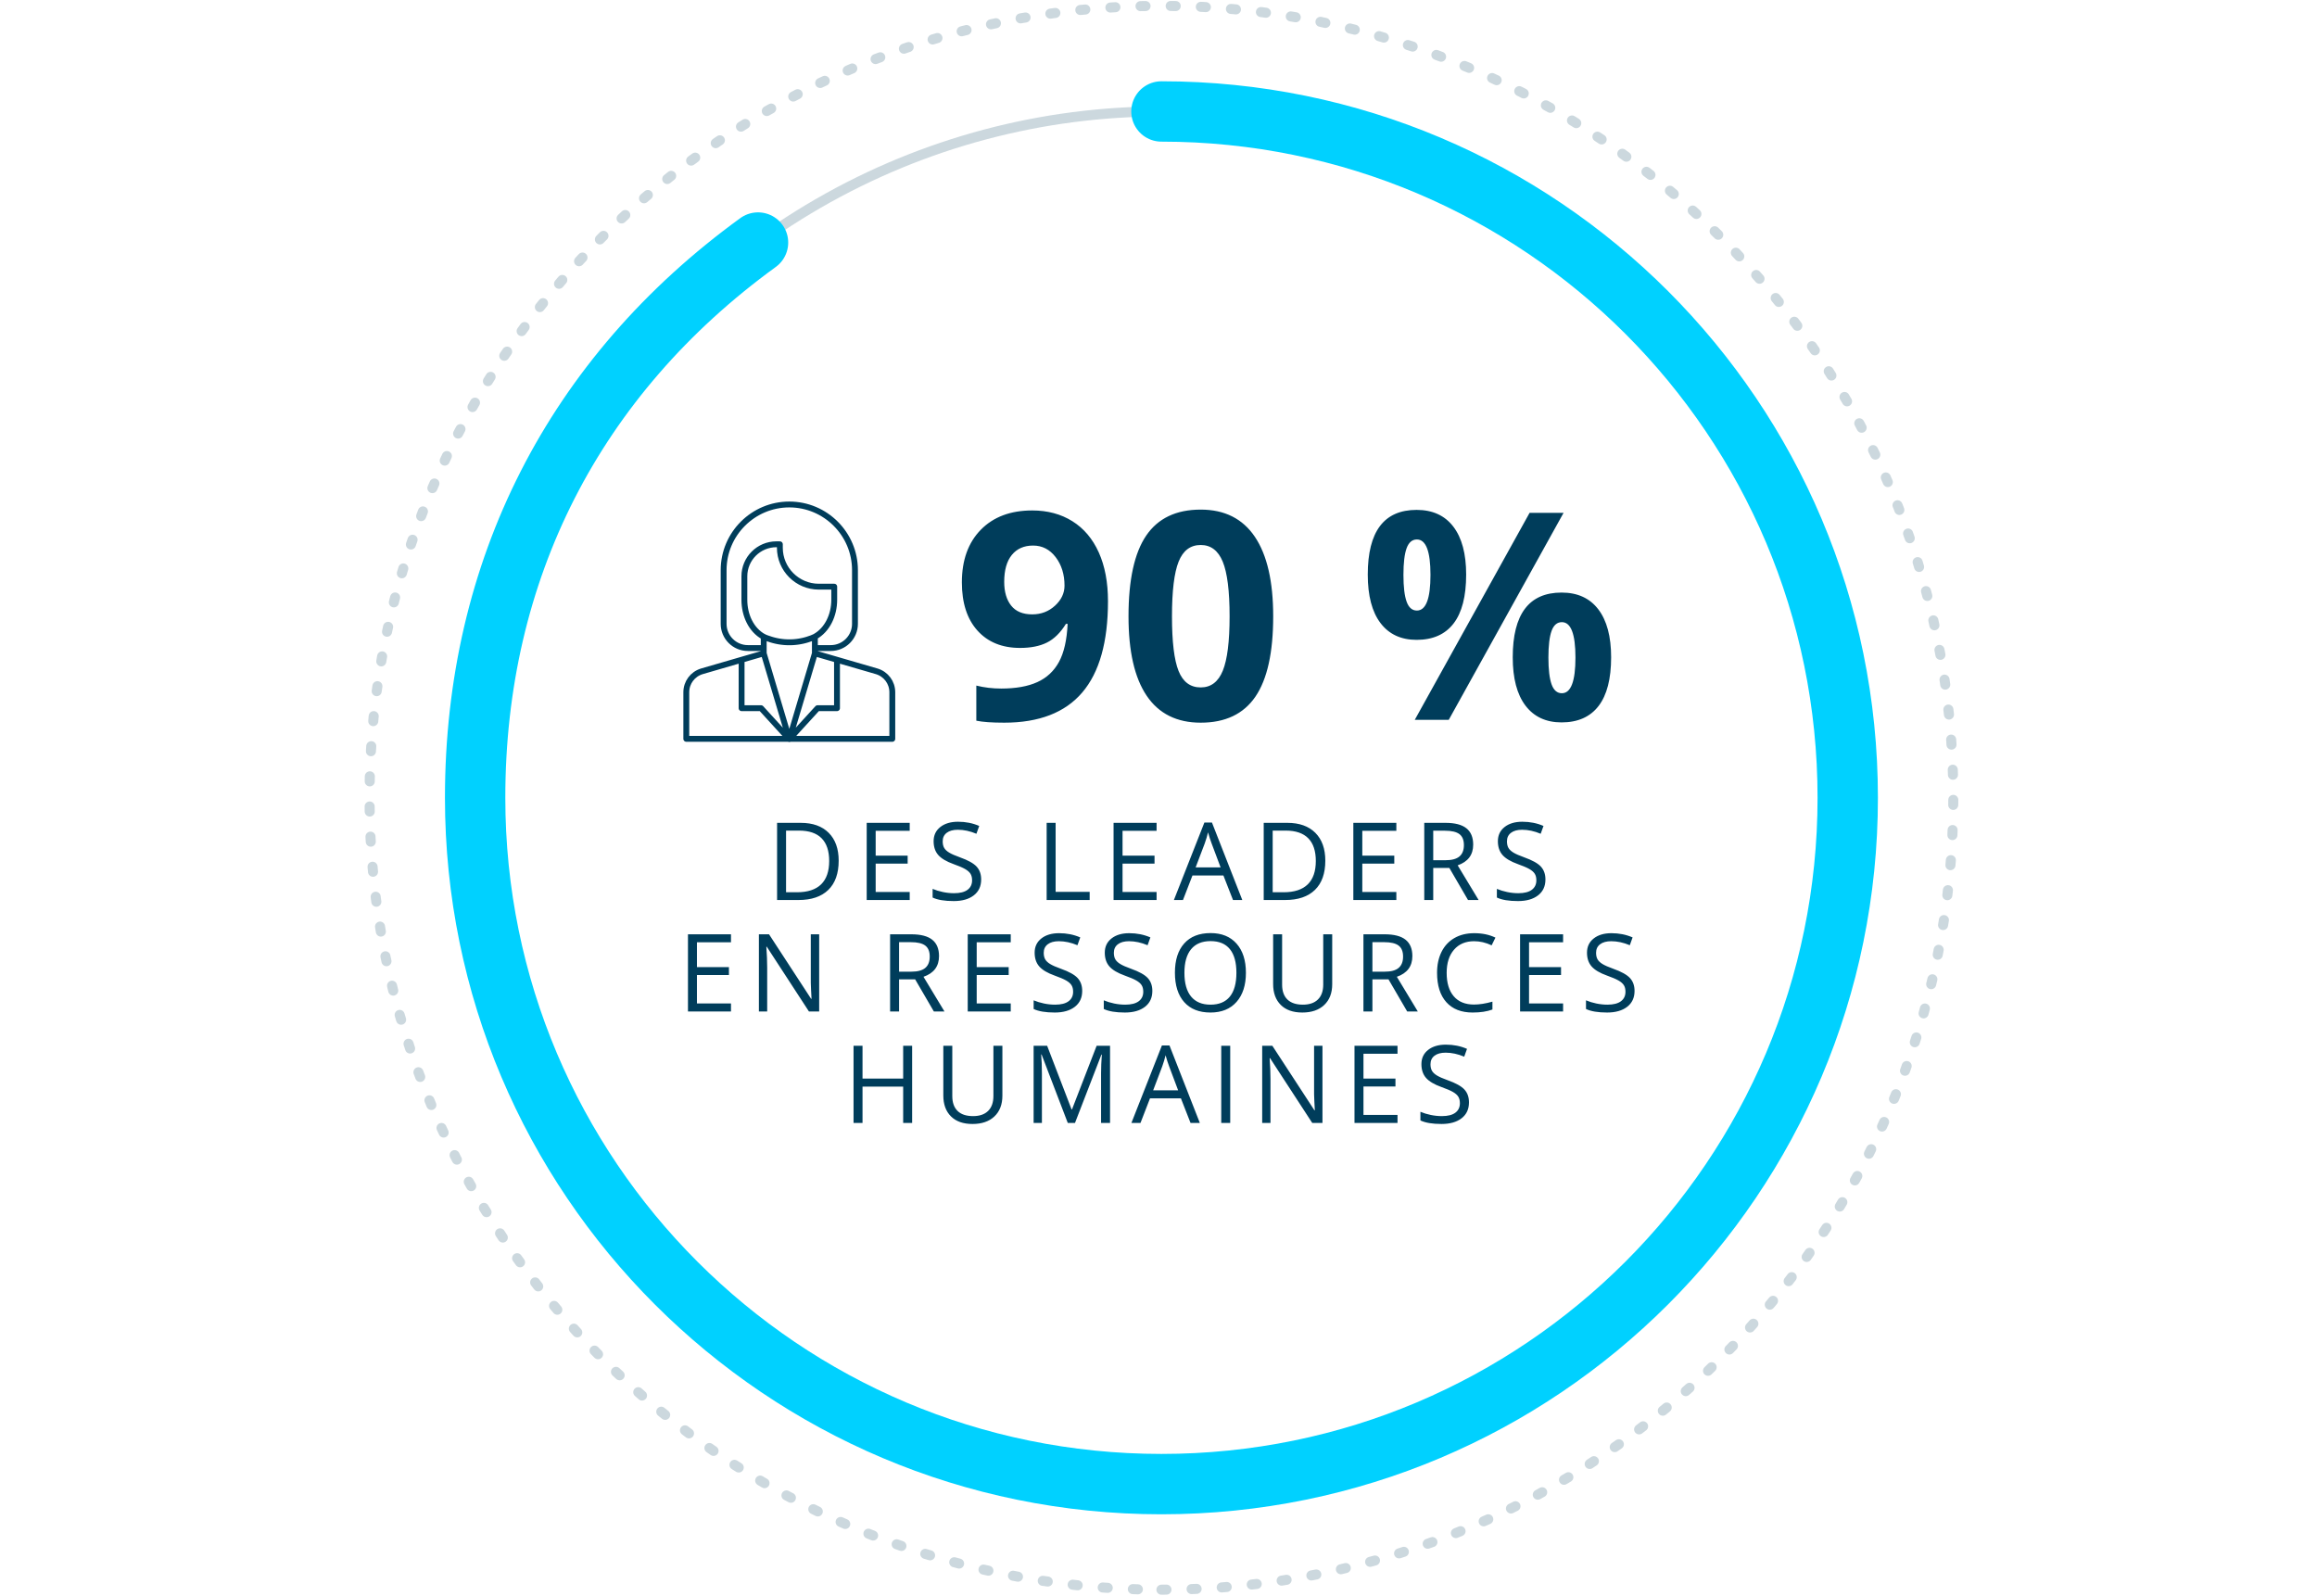
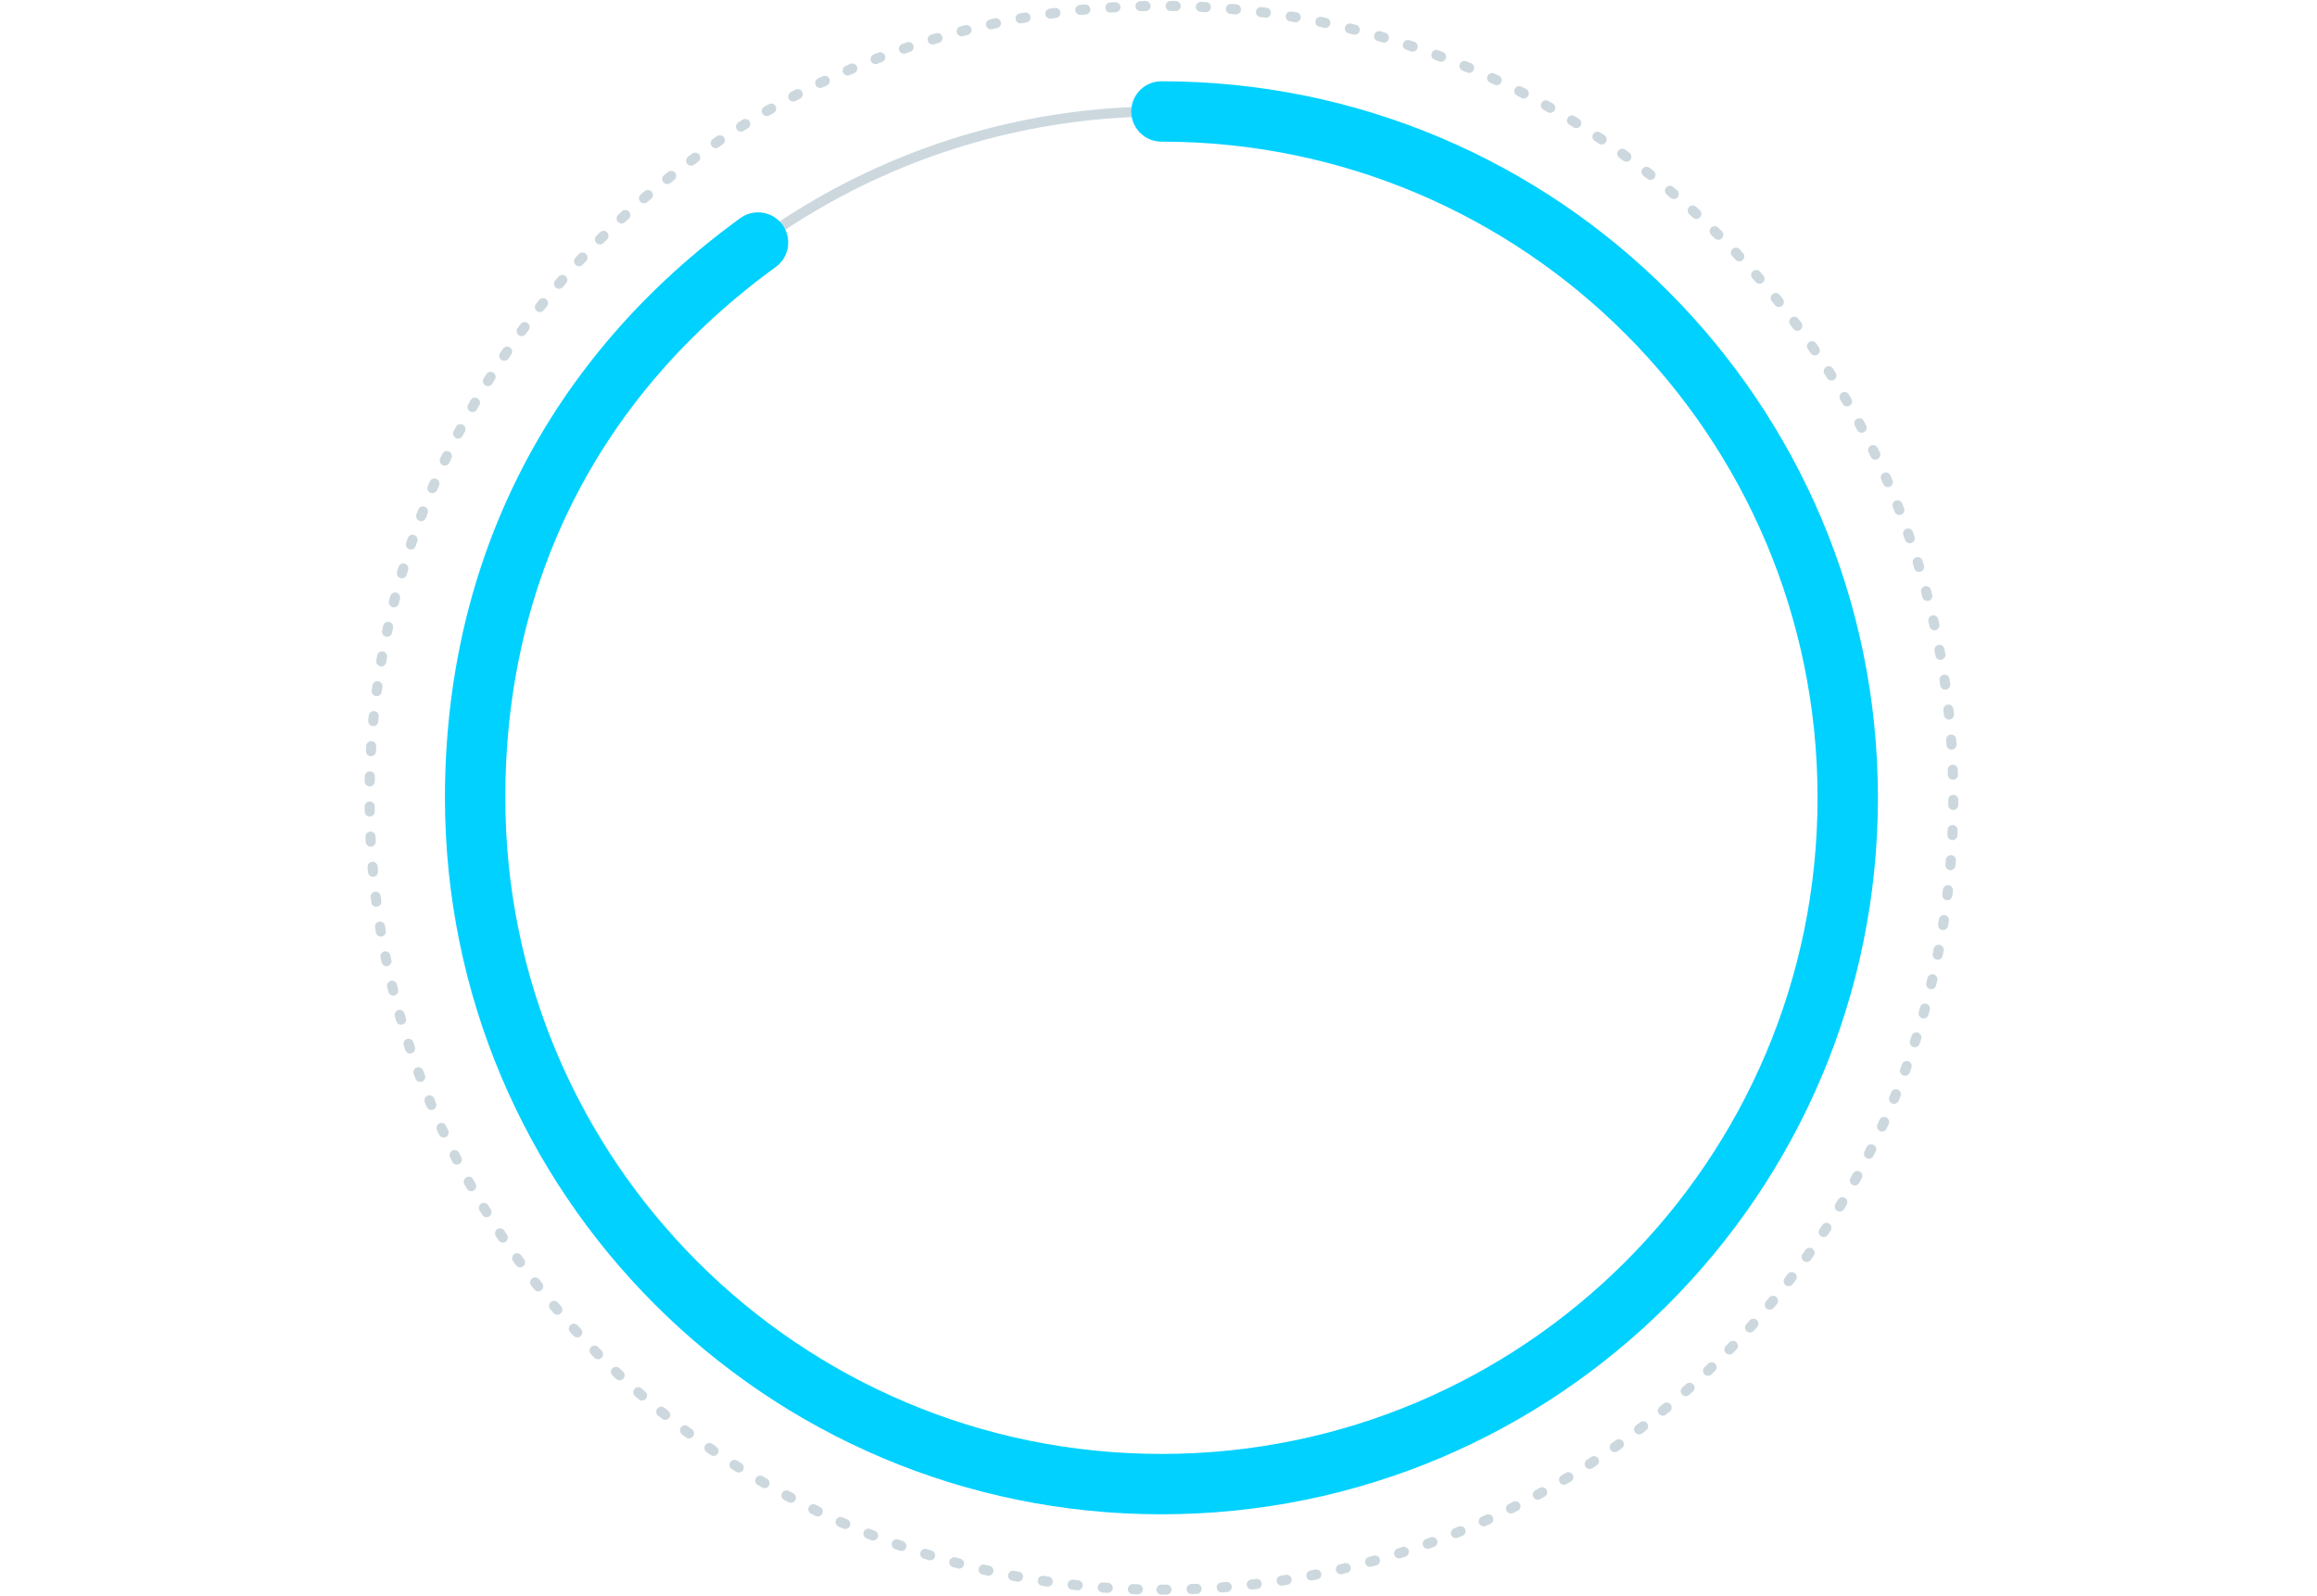
<svg xmlns="http://www.w3.org/2000/svg" width="395px" height="272px" viewBox="0 0 395 272" version="1.1">
  <title>mobility-01</title>
  <g id="Page-1" stroke="none" stroke-width="1" fill="none" fill-rule="evenodd">
    <g id="hybrid-work-page-infographics-french" transform="translate(-889, -2228)">
      <g id="mobility-01" transform="translate(889, 2229)">
-         <rect id="Rectangle" x="0" y="0" width="395" height="270" />
-         <path d="M136.121,152.429 C138.334,152.429 140.03,151.854 141.209,150.705 C142.388,149.557 142.977,147.896 142.977,145.725 C142.977,143.691 142.41,142.107 141.277,140.974 C140.143,139.84 138.553,139.273 136.507,139.273 L136.507,139.273 L132.476,139.273 L132.476,152.429 L136.121,152.429 Z M135.869,151.106 L134.006,151.106 L134.006,140.596 L136.229,140.596 C137.926,140.596 139.205,141.031 140.066,141.901 C140.927,142.77 141.358,144.063 141.358,145.779 C141.358,147.536 140.899,148.864 139.981,149.761 C139.063,150.657 137.692,151.106 135.869,151.106 L135.869,151.106 Z M155.087,152.429 L155.087,151.061 L149.283,151.061 L149.283,146.22 L154.736,146.22 L154.736,144.87 L149.283,144.87 L149.283,140.632 L155.087,140.632 L155.087,139.273 L147.754,139.273 L147.754,152.429 L155.087,152.429 Z M162.59,152.609 C164.03,152.609 165.17,152.285 166.009,151.637 C166.849,150.989 167.269,150.086 167.269,148.928 C167.269,148.028 167.01,147.297 166.491,146.733 C165.972,146.169 165.023,145.641 163.643,145.149 C162.821,144.855 162.211,144.587 161.812,144.344 C161.413,144.101 161.129,143.834 160.961,143.543 C160.793,143.252 160.709,142.878 160.709,142.422 C160.709,141.805 160.937,141.322 161.393,140.974 C161.849,140.626 162.482,140.452 163.292,140.452 C164.318,140.452 165.374,140.68 166.459,141.136 L166.459,141.136 L166.936,139.804 C165.838,139.324 164.636,139.084 163.328,139.084 C162.074,139.084 161.066,139.384 160.304,139.984 C159.543,140.584 159.162,141.391 159.162,142.404 C159.162,143.37 159.424,144.153 159.949,144.753 C160.474,145.353 161.348,145.872 162.572,146.31 C163.448,146.622 164.1,146.901 164.529,147.147 C164.958,147.393 165.264,147.661 165.447,147.952 C165.63,148.243 165.721,148.616 165.721,149.072 C165.721,149.762 165.464,150.3 164.948,150.687 C164.432,151.074 163.664,151.268 162.644,151.268 C162.02,151.268 161.39,151.202 160.754,151.07 C160.119,150.938 159.531,150.758 158.991,150.53 L158.991,150.53 L158.991,152.006 C159.831,152.408 161.03,152.609 162.59,152.609 Z M185.766,152.429 L185.766,151.043 L179.962,151.043 L179.962,139.273 L178.432,139.273 L178.432,152.429 L185.766,152.429 Z M197.174,152.429 L197.174,151.061 L191.37,151.061 L191.37,146.22 L196.823,146.22 L196.823,144.87 L191.37,144.87 L191.37,140.632 L197.174,140.632 L197.174,139.273 L189.841,139.273 L189.841,152.429 L197.174,152.429 Z M201.672,152.429 L203.291,148.244 L208.564,148.244 L210.202,152.429 L211.786,152.429 L206.612,139.219 L205.325,139.219 L200.124,152.429 L201.672,152.429 Z M208.087,146.868 L203.831,146.868 L205.379,142.791 C205.625,142.101 205.814,141.469 205.946,140.893 C206.156,141.643 206.36,142.275 206.558,142.791 L206.558,142.791 L208.087,146.868 Z M219.082,152.429 C221.295,152.429 222.991,151.854 224.17,150.705 C225.349,149.557 225.938,147.896 225.938,145.725 C225.938,143.691 225.371,142.107 224.238,140.974 C223.104,139.84 221.514,139.273 219.468,139.273 L219.468,139.273 L215.437,139.273 L215.437,152.429 L219.082,152.429 Z M218.83,151.106 L216.967,151.106 L216.967,140.596 L219.19,140.596 C220.887,140.596 222.166,141.031 223.027,141.901 C223.888,142.77 224.319,144.063 224.319,145.779 C224.319,147.536 223.86,148.864 222.942,149.761 C222.024,150.657 220.653,151.106 218.83,151.106 L218.83,151.106 Z M238.048,152.429 L238.048,151.061 L232.244,151.061 L232.244,146.22 L237.697,146.22 L237.697,144.87 L232.244,144.87 L232.244,140.632 L238.048,140.632 L238.048,139.273 L230.715,139.273 L230.715,152.429 L238.048,152.429 Z M244.336,152.429 L244.336,146.958 L247.081,146.958 L250.266,152.429 L252.075,152.429 L248.502,146.517 C250.266,145.905 251.148,144.729 251.148,142.989 C251.148,141.748 250.763,140.818 249.992,140.2 C249.221,139.582 248.029,139.273 246.415,139.273 L246.415,139.273 L242.807,139.273 L242.807,152.429 L244.336,152.429 Z M246.433,145.644 L244.336,145.644 L244.336,140.614 L246.325,140.614 C247.459,140.614 248.282,140.806 248.795,141.19 C249.308,141.574 249.564,142.2 249.564,143.07 C249.564,143.928 249.312,144.572 248.808,145 C248.304,145.429 247.513,145.644 246.433,145.644 L246.433,145.644 Z M258.786,152.609 C260.225,152.609 261.365,152.285 262.205,151.637 C263.045,150.989 263.465,150.086 263.465,148.928 C263.465,148.028 263.205,147.297 262.687,146.733 C262.168,146.169 261.218,145.641 259.839,145.149 C259.017,144.855 258.406,144.587 258.007,144.344 C257.608,144.101 257.325,143.834 257.157,143.543 C256.989,143.252 256.905,142.878 256.905,142.422 C256.905,141.805 257.133,141.322 257.589,140.974 C258.045,140.626 258.678,140.452 259.488,140.452 C260.513,140.452 261.569,140.68 262.655,141.136 L262.655,141.136 L263.132,139.804 C262.034,139.324 260.831,139.084 259.524,139.084 C258.27,139.084 257.262,139.384 256.5,139.984 C255.738,140.584 255.357,141.391 255.357,142.404 C255.357,143.37 255.62,144.153 256.145,144.753 C256.67,145.353 257.544,145.872 258.768,146.31 C259.644,146.622 260.296,146.901 260.725,147.147 C261.154,147.393 261.46,147.661 261.643,147.952 C261.826,148.243 261.917,148.616 261.917,149.072 C261.917,149.762 261.659,150.3 261.143,150.687 C260.627,151.074 259.86,151.268 258.84,151.268 C258.216,151.268 257.586,151.202 256.95,151.07 C256.314,150.938 255.726,150.758 255.186,150.53 L255.186,150.53 L255.186,152.006 C256.026,152.408 257.226,152.609 258.786,152.609 Z M124.618,171.429 L124.618,170.061 L118.814,170.061 L118.814,165.22 L124.267,165.22 L124.267,163.87 L118.814,163.87 L118.814,159.632 L124.618,159.632 L124.618,158.273 L117.284,158.273 L117.284,171.429 L124.618,171.429 Z M130.789,171.429 L130.789,163.951 C130.789,162.871 130.741,161.683 130.645,160.388 L130.645,160.388 L130.717,160.388 L137.907,171.429 L139.652,171.429 L139.652,158.273 L138.222,158.273 L138.222,165.823 C138.21,166.201 138.225,166.829 138.267,167.708 C138.309,168.587 138.336,169.107 138.348,169.269 L138.348,169.269 L138.276,169.269 L131.104,158.273 L129.376,158.273 L129.376,171.429 L130.789,171.429 Z M153.272,171.429 L153.272,165.958 L156.017,165.958 L159.202,171.429 L161.011,171.429 L157.438,165.517 C159.202,164.905 160.084,163.729 160.084,161.989 C160.084,160.748 159.699,159.818 158.928,159.2 C158.157,158.582 156.965,158.273 155.351,158.273 L155.351,158.273 L151.743,158.273 L151.743,171.429 L153.272,171.429 Z M155.369,164.644 L153.272,164.644 L153.272,159.614 L155.261,159.614 C156.395,159.614 157.218,159.806 157.731,160.19 C158.244,160.574 158.5,161.2 158.5,162.07 C158.5,162.928 158.248,163.572 157.744,164 C157.241,164.429 156.449,164.644 155.369,164.644 L155.369,164.644 Z M172.311,171.429 L172.311,170.061 L166.507,170.061 L166.507,165.22 L171.96,165.22 L171.96,163.87 L166.507,163.87 L166.507,159.632 L172.311,159.632 L172.311,158.273 L164.977,158.273 L164.977,171.429 L172.311,171.429 Z M179.814,171.609 C181.253,171.609 182.393,171.285 183.233,170.637 C184.073,169.989 184.493,169.086 184.493,167.928 C184.493,167.028 184.233,166.297 183.715,165.733 C183.196,165.169 182.246,164.641 180.867,164.149 C180.045,163.855 179.434,163.587 179.035,163.344 C178.636,163.101 178.353,162.834 178.185,162.543 C178.017,162.252 177.933,161.878 177.933,161.422 C177.933,160.805 178.161,160.322 178.617,159.974 C179.073,159.626 179.706,159.452 180.516,159.452 C181.541,159.452 182.597,159.68 183.683,160.136 L183.683,160.136 L184.16,158.804 C183.062,158.324 181.859,158.084 180.552,158.084 C179.298,158.084 178.29,158.384 177.528,158.984 C176.766,159.584 176.385,160.391 176.385,161.404 C176.385,162.37 176.648,163.153 177.173,163.753 C177.698,164.353 178.572,164.872 179.796,165.31 C180.672,165.622 181.324,165.901 181.753,166.147 C182.182,166.393 182.488,166.661 182.671,166.952 C182.854,167.243 182.945,167.616 182.945,168.072 C182.945,168.762 182.687,169.3 182.171,169.687 C181.655,170.074 180.888,170.268 179.868,170.268 C179.244,170.268 178.614,170.202 177.978,170.07 C177.342,169.938 176.754,169.758 176.214,169.53 L176.214,169.53 L176.214,171.006 C177.054,171.408 178.254,171.609 179.814,171.609 Z M191.771,171.609 C193.21,171.609 194.35,171.285 195.19,170.637 C196.03,169.989 196.45,169.086 196.45,167.928 C196.45,167.028 196.19,166.297 195.671,165.733 C195.153,165.169 194.203,164.641 192.824,164.149 C192.002,163.855 191.391,163.587 190.992,163.344 C190.593,163.101 190.31,162.834 190.142,162.543 C189.974,162.252 189.89,161.878 189.89,161.422 C189.89,160.805 190.118,160.322 190.574,159.974 C191.03,159.626 191.663,159.452 192.473,159.452 C193.498,159.452 194.554,159.68 195.64,160.136 L195.64,160.136 L196.117,158.804 C195.019,158.324 193.816,158.084 192.509,158.084 C191.255,158.084 190.247,158.384 189.485,158.984 C188.723,159.584 188.342,160.391 188.342,161.404 C188.342,162.37 188.605,163.153 189.13,163.753 C189.655,164.353 190.529,164.872 191.753,165.31 C192.629,165.622 193.281,165.901 193.71,166.147 C194.139,166.393 194.445,166.661 194.628,166.952 C194.811,167.243 194.902,167.616 194.902,168.072 C194.902,168.762 194.644,169.3 194.128,169.687 C193.612,170.074 192.845,170.268 191.825,170.268 C191.201,170.268 190.571,170.202 189.935,170.07 C189.299,169.938 188.711,169.758 188.171,169.53 L188.171,169.53 L188.171,171.006 C189.011,171.408 190.211,171.609 191.771,171.609 Z M206.364,171.609 C208.26,171.609 209.74,171.006 210.805,169.8 C211.87,168.594 212.402,166.938 212.402,164.833 C212.402,162.721 211.871,161.065 210.809,159.866 C209.748,158.666 208.272,158.066 206.382,158.066 C204.439,158.066 202.939,158.655 201.883,159.834 C200.827,161.013 200.299,162.673 200.299,164.815 C200.299,166.974 200.826,168.647 201.879,169.831 C202.931,171.016 204.427,171.609 206.364,171.609 Z M206.364,170.268 C204.918,170.268 203.816,169.807 203.057,168.887 C202.298,167.966 201.919,166.614 201.919,164.833 C201.919,163.075 202.298,161.736 203.057,160.815 C203.816,159.894 204.924,159.434 206.382,159.434 C207.834,159.434 208.93,159.891 209.671,160.806 C210.412,161.721 210.782,163.063 210.782,164.833 C210.782,166.62 210.41,167.973 209.667,168.891 C208.923,169.809 207.822,170.268 206.364,170.268 Z M222.019,171.609 C223.603,171.609 224.848,171.18 225.754,170.322 C226.66,169.464 227.113,168.285 227.113,166.785 L227.113,166.785 L227.113,158.273 L225.583,158.273 L225.583,166.839 C225.583,167.943 225.283,168.791 224.683,169.381 C224.083,169.972 223.228,170.268 222.118,170.268 C220.955,170.268 220.073,169.974 219.473,169.386 C218.873,168.798 218.573,167.955 218.573,166.857 L218.573,166.857 L218.573,158.273 L217.043,158.273 L217.043,166.749 C217.043,168.261 217.477,169.449 218.344,170.313 C219.211,171.177 220.436,171.609 222.019,171.609 Z M233.967,171.429 L233.967,165.958 L236.712,165.958 L239.897,171.429 L241.706,171.429 L238.134,165.517 C239.897,164.905 240.779,163.729 240.779,161.989 C240.779,160.748 240.394,159.818 239.623,159.2 C238.852,158.582 237.66,158.273 236.046,158.273 L236.046,158.273 L232.438,158.273 L232.438,171.429 L233.967,171.429 Z M236.064,164.644 L233.967,164.644 L233.967,159.614 L235.956,159.614 C237.09,159.614 237.913,159.806 238.426,160.19 C238.939,160.574 239.195,161.2 239.195,162.07 C239.195,162.928 238.944,163.572 238.44,164 C237.936,164.429 237.144,164.644 236.064,164.644 L236.064,164.644 Z M251.053,171.609 C252.391,171.609 253.516,171.438 254.428,171.096 L254.428,171.096 L254.428,169.755 C253.252,170.085 252.205,170.25 251.287,170.25 C249.794,170.25 248.643,169.78 247.837,168.842 C247.03,167.903 246.626,166.572 246.626,164.851 C246.626,163.177 247.045,161.859 247.882,160.896 C248.718,159.933 249.86,159.452 251.305,159.452 C252.301,159.452 253.297,159.686 254.293,160.154 L254.293,160.154 L254.941,158.84 C253.909,158.336 252.703,158.084 251.323,158.084 C250.028,158.084 248.901,158.36 247.945,158.912 C246.988,159.464 246.256,160.25 245.749,161.269 C245.242,162.289 244.989,163.477 244.989,164.833 C244.989,166.998 245.515,168.669 246.568,169.845 C247.621,171.021 249.116,171.609 251.053,171.609 Z M266.475,171.429 L266.475,170.061 L260.671,170.061 L260.671,165.22 L266.124,165.22 L266.124,163.87 L260.671,163.87 L260.671,159.632 L266.475,159.632 L266.475,158.273 L259.141,158.273 L259.141,171.429 L266.475,171.429 Z M273.978,171.609 C275.417,171.609 276.557,171.285 277.397,170.637 C278.237,169.989 278.657,169.086 278.657,167.928 C278.657,167.028 278.397,166.297 277.878,165.733 C277.359,165.169 276.41,164.641 275.03,164.149 C274.209,163.855 273.598,163.587 273.199,163.344 C272.8,163.101 272.517,162.834 272.349,162.543 C272.181,162.252 272.097,161.878 272.097,161.422 C272.097,160.805 272.325,160.322 272.781,159.974 C273.237,159.626 273.87,159.452 274.679,159.452 C275.705,159.452 276.761,159.68 277.847,160.136 L277.847,160.136 L278.324,158.804 C277.226,158.324 276.023,158.084 274.715,158.084 C273.462,158.084 272.454,158.384 271.692,158.984 C270.93,159.584 270.549,160.391 270.549,161.404 C270.549,162.37 270.812,163.153 271.337,163.753 C271.862,164.353 272.736,164.872 273.96,165.31 C274.835,165.622 275.488,165.901 275.917,166.147 C276.346,166.393 276.652,166.661 276.835,166.952 C277.018,167.243 277.109,167.616 277.109,168.072 C277.109,168.762 276.851,169.3 276.335,169.687 C275.819,170.074 275.051,170.268 274.032,170.268 C273.408,170.268 272.778,170.202 272.142,170.07 C271.506,169.938 270.918,169.758 270.378,169.53 L270.378,169.53 L270.378,171.006 C271.218,171.408 272.418,171.609 273.978,171.609 Z M147.042,190.429 L147.042,184.238 L153.971,184.238 L153.971,190.429 L155.5,190.429 L155.5,177.273 L153.971,177.273 L153.971,182.87 L147.042,182.87 L147.042,177.273 L145.512,177.273 L145.512,190.429 L147.042,190.429 Z M165.793,190.609 C167.376,190.609 168.621,190.18 169.527,189.322 C170.433,188.464 170.886,187.285 170.886,185.785 L170.886,185.785 L170.886,177.273 L169.356,177.273 L169.356,185.839 C169.356,186.943 169.056,187.791 168.456,188.381 C167.856,188.972 167.001,189.268 165.892,189.268 C164.728,189.268 163.846,188.974 163.246,188.386 C162.646,187.798 162.346,186.955 162.346,185.857 L162.346,185.857 L162.346,177.273 L160.816,177.273 L160.816,185.749 C160.816,187.261 161.25,188.449 162.117,189.313 C162.984,190.177 164.209,190.609 165.793,190.609 Z M177.624,190.429 L177.624,182.06 C177.624,180.788 177.582,179.691 177.498,178.767 L177.498,178.767 L177.57,178.767 L182.033,190.429 L183.265,190.429 L187.765,178.785 L187.837,178.785 C187.753,179.925 187.711,180.98 187.711,181.952 L187.711,181.952 L187.711,190.429 L189.24,190.429 L189.24,177.273 L186.955,177.273 L182.753,188.125 L182.681,188.125 L178.514,177.273 L176.211,177.273 L176.211,190.429 L177.624,190.429 Z M194.431,190.429 L196.05,186.244 L201.323,186.244 L202.961,190.429 L204.545,190.429 L199.371,177.219 L198.084,177.219 L192.883,190.429 L194.431,190.429 Z M200.846,184.868 L196.59,184.868 L198.138,180.791 C198.384,180.101 198.573,179.469 198.705,178.893 C198.915,179.643 199.119,180.275 199.317,180.791 L199.317,180.791 L200.846,184.868 Z M209.726,190.429 L209.726,177.273 L208.196,177.273 L208.196,190.429 L209.726,190.429 Z M216.59,190.429 L216.59,182.951 C216.59,181.871 216.542,180.683 216.446,179.388 L216.446,179.388 L216.518,179.388 L223.708,190.429 L225.453,190.429 L225.453,177.273 L224.023,177.273 L224.023,184.823 C224.011,185.201 224.026,185.829 224.068,186.708 C224.109,187.587 224.136,188.107 224.148,188.269 L224.148,188.269 L224.076,188.269 L216.905,177.273 L215.177,177.273 L215.177,190.429 L216.59,190.429 Z M238.247,190.429 L238.247,189.061 L232.443,189.061 L232.443,184.22 L237.896,184.22 L237.896,182.87 L232.443,182.87 L232.443,178.632 L238.247,178.632 L238.247,177.273 L230.913,177.273 L230.913,190.429 L238.247,190.429 Z M245.75,190.609 C247.19,190.609 248.329,190.285 249.169,189.637 C250.009,188.989 250.429,188.086 250.429,186.928 C250.429,186.028 250.17,185.297 249.651,184.733 C249.132,184.169 248.182,183.641 246.803,183.149 C245.981,182.855 245.37,182.587 244.972,182.344 C244.573,182.101 244.289,181.834 244.121,181.543 C243.953,181.252 243.869,180.878 243.869,180.422 C243.869,179.805 244.097,179.322 244.553,178.974 C245.009,178.626 245.642,178.452 246.452,178.452 C247.478,178.452 248.533,178.68 249.619,179.136 L249.619,179.136 L250.096,177.804 C248.998,177.324 247.795,177.084 246.488,177.084 C245.234,177.084 244.226,177.384 243.464,177.984 C242.702,178.584 242.322,179.391 242.322,180.404 C242.322,181.37 242.584,182.153 243.109,182.753 C243.634,183.353 244.508,183.872 245.732,184.31 C246.608,184.622 247.26,184.901 247.689,185.147 C248.118,185.393 248.424,185.661 248.607,185.952 C248.79,186.243 248.881,186.616 248.881,187.072 C248.881,187.762 248.623,188.3 248.107,188.687 C247.592,189.074 246.824,189.268 245.804,189.268 C245.18,189.268 244.55,189.202 243.914,189.07 C243.278,188.938 242.69,188.758 242.151,188.53 L242.151,188.53 L242.151,190.006 C242.99,190.408 244.19,190.609 245.75,190.609 Z" id="DESLEADERSENRESSOURCESHUMAINES" fill="#003D5B" fill-rule="nonzero" />
-         <path d="M171.197,122.197 C177.134,122.197 181.567,120.483 184.495,117.056 C187.423,113.629 188.888,108.44 188.888,101.489 C188.888,98.271 188.365,95.5 187.319,93.175 C186.273,90.85 184.773,89.076 182.818,87.853 C180.863,86.63 178.582,86.019 175.975,86.019 C172.275,86.019 169.35,87.117 167.202,89.313 C165.054,91.509 163.98,94.498 163.98,98.279 C163.98,101.787 164.865,104.526 166.635,106.497 C168.405,108.468 170.827,109.454 173.9,109.454 C175.734,109.454 177.263,109.148 178.485,108.537 C179.708,107.925 180.786,106.863 181.72,105.351 L181.72,105.351 L182.009,105.351 C181.88,108.102 181.39,110.262 180.537,111.831 C179.684,113.4 178.453,114.55 176.844,115.282 C175.235,116.014 173.184,116.38 170.69,116.38 C169.21,116.38 167.794,116.211 166.442,115.874 L166.442,115.874 L166.442,121.859 C167.52,122.084 169.105,122.197 171.197,122.197 Z M175.975,103.734 C174.366,103.734 173.168,103.235 172.379,102.237 C171.591,101.24 171.197,99.888 171.197,98.183 C171.197,96.187 171.631,94.659 172.5,93.597 C173.369,92.535 174.576,92.004 176.12,92.004 C177.681,92.004 178.964,92.664 179.97,93.983 C180.975,95.303 181.478,96.92 181.478,98.834 C181.478,100.121 180.939,101.26 179.861,102.249 C178.783,103.239 177.488,103.734 175.975,103.734 Z M204.696,122.197 C208.896,122.197 212.005,120.717 214.024,117.756 C216.044,114.796 217.053,110.234 217.053,104.072 C217.053,98.118 216.011,93.597 213.928,90.508 C211.844,87.418 208.767,85.874 204.696,85.874 C200.513,85.874 197.415,87.35 195.404,90.303 C193.393,93.255 192.387,97.845 192.387,104.072 C192.387,110.041 193.421,114.554 195.489,117.611 C197.556,120.668 200.625,122.197 204.696,122.197 Z M204.696,116.187 C202.926,116.187 201.667,115.25 200.919,113.376 C200.171,111.501 199.797,108.4 199.797,104.072 C199.797,99.743 200.175,96.634 200.931,94.743 C201.687,92.853 202.942,91.908 204.696,91.908 C206.418,91.908 207.669,92.853 208.449,94.743 C209.229,96.634 209.62,99.743 209.62,104.072 C209.62,108.352 209.233,111.441 208.461,113.339 C207.689,115.238 206.434,116.187 204.696,116.187 Z M241.502,108.078 C244.27,108.078 246.369,107.149 247.801,105.29 C249.233,103.432 249.949,100.652 249.949,96.952 C249.949,93.412 249.221,90.689 247.765,88.782 C246.309,86.875 244.221,85.922 241.502,85.922 C235.951,85.922 233.175,89.599 233.175,96.952 C233.175,100.556 233.899,103.311 235.348,105.218 C236.796,107.125 238.847,108.078 241.502,108.078 Z M246.981,121.714 L266.554,86.429 L260.762,86.429 L241.188,121.714 L246.981,121.714 Z M241.55,103.082 C240.746,103.082 240.163,102.579 239.801,101.574 C239.438,100.568 239.257,99.043 239.257,97 C239.257,94.957 239.438,93.44 239.801,92.451 C240.163,91.461 240.746,90.966 241.55,90.966 C243.095,90.966 243.867,92.977 243.867,97 C243.867,101.055 243.095,103.082 241.55,103.082 Z M266.216,122.149 C268.984,122.149 271.084,121.22 272.516,119.361 C273.948,117.503 274.664,114.731 274.664,111.047 C274.664,107.507 273.935,104.784 272.479,102.877 C271.023,100.97 268.936,100.017 266.216,100.017 C260.665,100.017 257.89,103.693 257.89,111.047 C257.89,114.635 258.614,117.382 260.062,119.289 C261.51,121.195 263.561,122.149 266.216,122.149 Z M266.265,117.177 C265.46,117.177 264.877,116.674 264.515,115.668 C264.153,114.663 263.972,113.138 263.972,111.095 C263.972,109.051 264.153,107.535 264.515,106.545 C264.877,105.556 265.46,105.061 266.265,105.061 C267.809,105.061 268.582,107.072 268.582,111.095 C268.582,115.15 267.809,117.177 266.265,117.177 Z" id="90%" fill="#003D5B" fill-rule="nonzero" />
-         <path d="M138.92,107.546 L138.92,109.474 L138.92,107.546 Z M130.199,107.546 L130.199,109.474 L130.199,107.546 Z M134.56,125 L138.92,110.378 L134.56,125 Z M131.428,108.017 C131.433,108.018 131.437,108.02 131.442,108.021 C131.508,108.042 131.574,108.061 131.641,108.081 C131.664,108.087 131.687,108.094 131.71,108.101 C131.765,108.116 131.82,108.131 131.875,108.145 C131.911,108.155 131.946,108.164 131.981,108.173 C132.028,108.185 132.075,108.196 132.122,108.207 C132.166,108.218 132.211,108.228 132.255,108.238 C132.296,108.248 132.337,108.256 132.377,108.265 C132.428,108.276 132.48,108.286 132.531,108.296 C132.567,108.303 132.603,108.31 132.639,108.317 C132.695,108.327 132.752,108.337 132.808,108.347 C132.841,108.352 132.873,108.358 132.906,108.363 C132.966,108.373 133.026,108.381 133.086,108.39 C133.116,108.394 133.146,108.398 133.176,108.402 C133.239,108.411 133.302,108.418 133.364,108.425 C133.393,108.429 133.421,108.432 133.45,108.435 C133.514,108.442 133.578,108.448 133.642,108.453 C133.67,108.456 133.698,108.458 133.726,108.461 C133.791,108.466 133.856,108.47 133.922,108.474 C133.949,108.475 133.976,108.478 134.003,108.479 C134.071,108.483 134.14,108.485 134.208,108.487 C134.233,108.488 134.257,108.489 134.281,108.49 C134.374,108.492 134.466,108.494 134.559,108.494 C134.653,108.494 134.745,108.493 134.838,108.49 C134.862,108.489 134.886,108.488 134.911,108.487 C134.979,108.485 135.048,108.483 135.116,108.479 C135.143,108.478 135.17,108.475 135.197,108.474 C135.263,108.47 135.328,108.466 135.393,108.461 C135.421,108.459 135.449,108.456 135.477,108.453 C135.541,108.448 135.605,108.442 135.669,108.435 C135.698,108.432 135.726,108.429 135.755,108.425 C135.817,108.418 135.88,108.411 135.943,108.403 C135.973,108.399 136.003,108.394 136.033,108.39 C136.093,108.381 136.153,108.373 136.213,108.363 C136.246,108.358 136.278,108.352 136.311,108.347 C136.368,108.337 136.424,108.328 136.48,108.317 C136.516,108.311 136.552,108.303 136.588,108.296 C136.639,108.286 136.691,108.276 136.742,108.265 C136.782,108.257 136.823,108.248 136.864,108.239 C136.908,108.228 136.953,108.218 136.997,108.208 C137.044,108.196 137.091,108.185 137.138,108.173 C137.173,108.164 137.208,108.155 137.244,108.146 C137.299,108.131 137.354,108.116 137.409,108.101 C137.432,108.094 137.455,108.087 137.478,108.081 C137.545,108.062 137.611,108.042 137.678,108.021 C137.682,108.02 137.686,108.019 137.69,108.017 C138.111,107.886 138.631,107.705 138.92,107.546 C141.046,106.377 142.22,103.856 142.22,101.252 L142.22,99.012 L139.588,99.012 C135.927,99.012 132.949,96.034 132.949,92.374 L132.949,91.784 L132.36,91.784 C129.349,91.784 126.899,94.234 126.899,97.245 L126.899,101.252 C126.899,103.856 128.042,106.377 130.168,107.546 C130.457,107.705 131.008,107.886 131.428,108.017 Z M130.199,110.378 L134.56,125 L130.199,110.378 Z M126.428,111.53 L126.428,119.727 L129.743,119.727 L134.56,125 L139.376,119.727 L142.691,119.727 L142.691,111.529 M152.119,124.952 L152.119,117.016 C152.119,115.362 151.055,113.927 149.465,113.444 L138.92,110.378 L138.92,109.474 L141.631,109.474 C143.905,109.474 145.755,107.624 145.755,105.349 L145.755,96.196 C145.755,90.023 140.733,85 134.56,85 C128.386,85 123.364,90.023 123.364,96.196 L123.364,105.349 C123.364,107.624 125.214,109.474 127.489,109.474 L130.199,109.474 L130.199,110.378 L119.647,113.446 C118.064,113.927 117,115.362 117,117.016 L117,124.952 L152.119,124.952 Z" id="Stroke-1" stroke="#003D5B" stroke-linecap="round" stroke-linejoin="round" />
        <circle id="Oval" stroke="#003D5B" stroke-width="1.714" opacity="0.2" cx="198" cy="135" r="117" />
        <path d="M198,270 C272.558,270 333,209.558 333,135 C333,60.442 272.558,0 198,0 C123.442,0 63,60.442 63,135 C63,209.558 123.442,270 198,270 Z" id="Oval" stroke="#003D5B" stroke-width="1.714" opacity="0.2" stroke-linecap="round" stroke-dasharray="0.857,4.286" />
        <g id="Group-5" transform="translate(81, 18.001)" stroke="#00D1FF" stroke-linecap="round" stroke-linejoin="round" stroke-width="10.29">
          <path d="M117,0 C181.617,0 234,52.383 234,117 C234,181.617 181.617,234 117,234 C52.383,234 0,181.617 0,117 C0,78.228 16.865,45.132 48.228,22.346" id="Stroke-3" />
        </g>
      </g>
    </g>
  </g>
</svg>